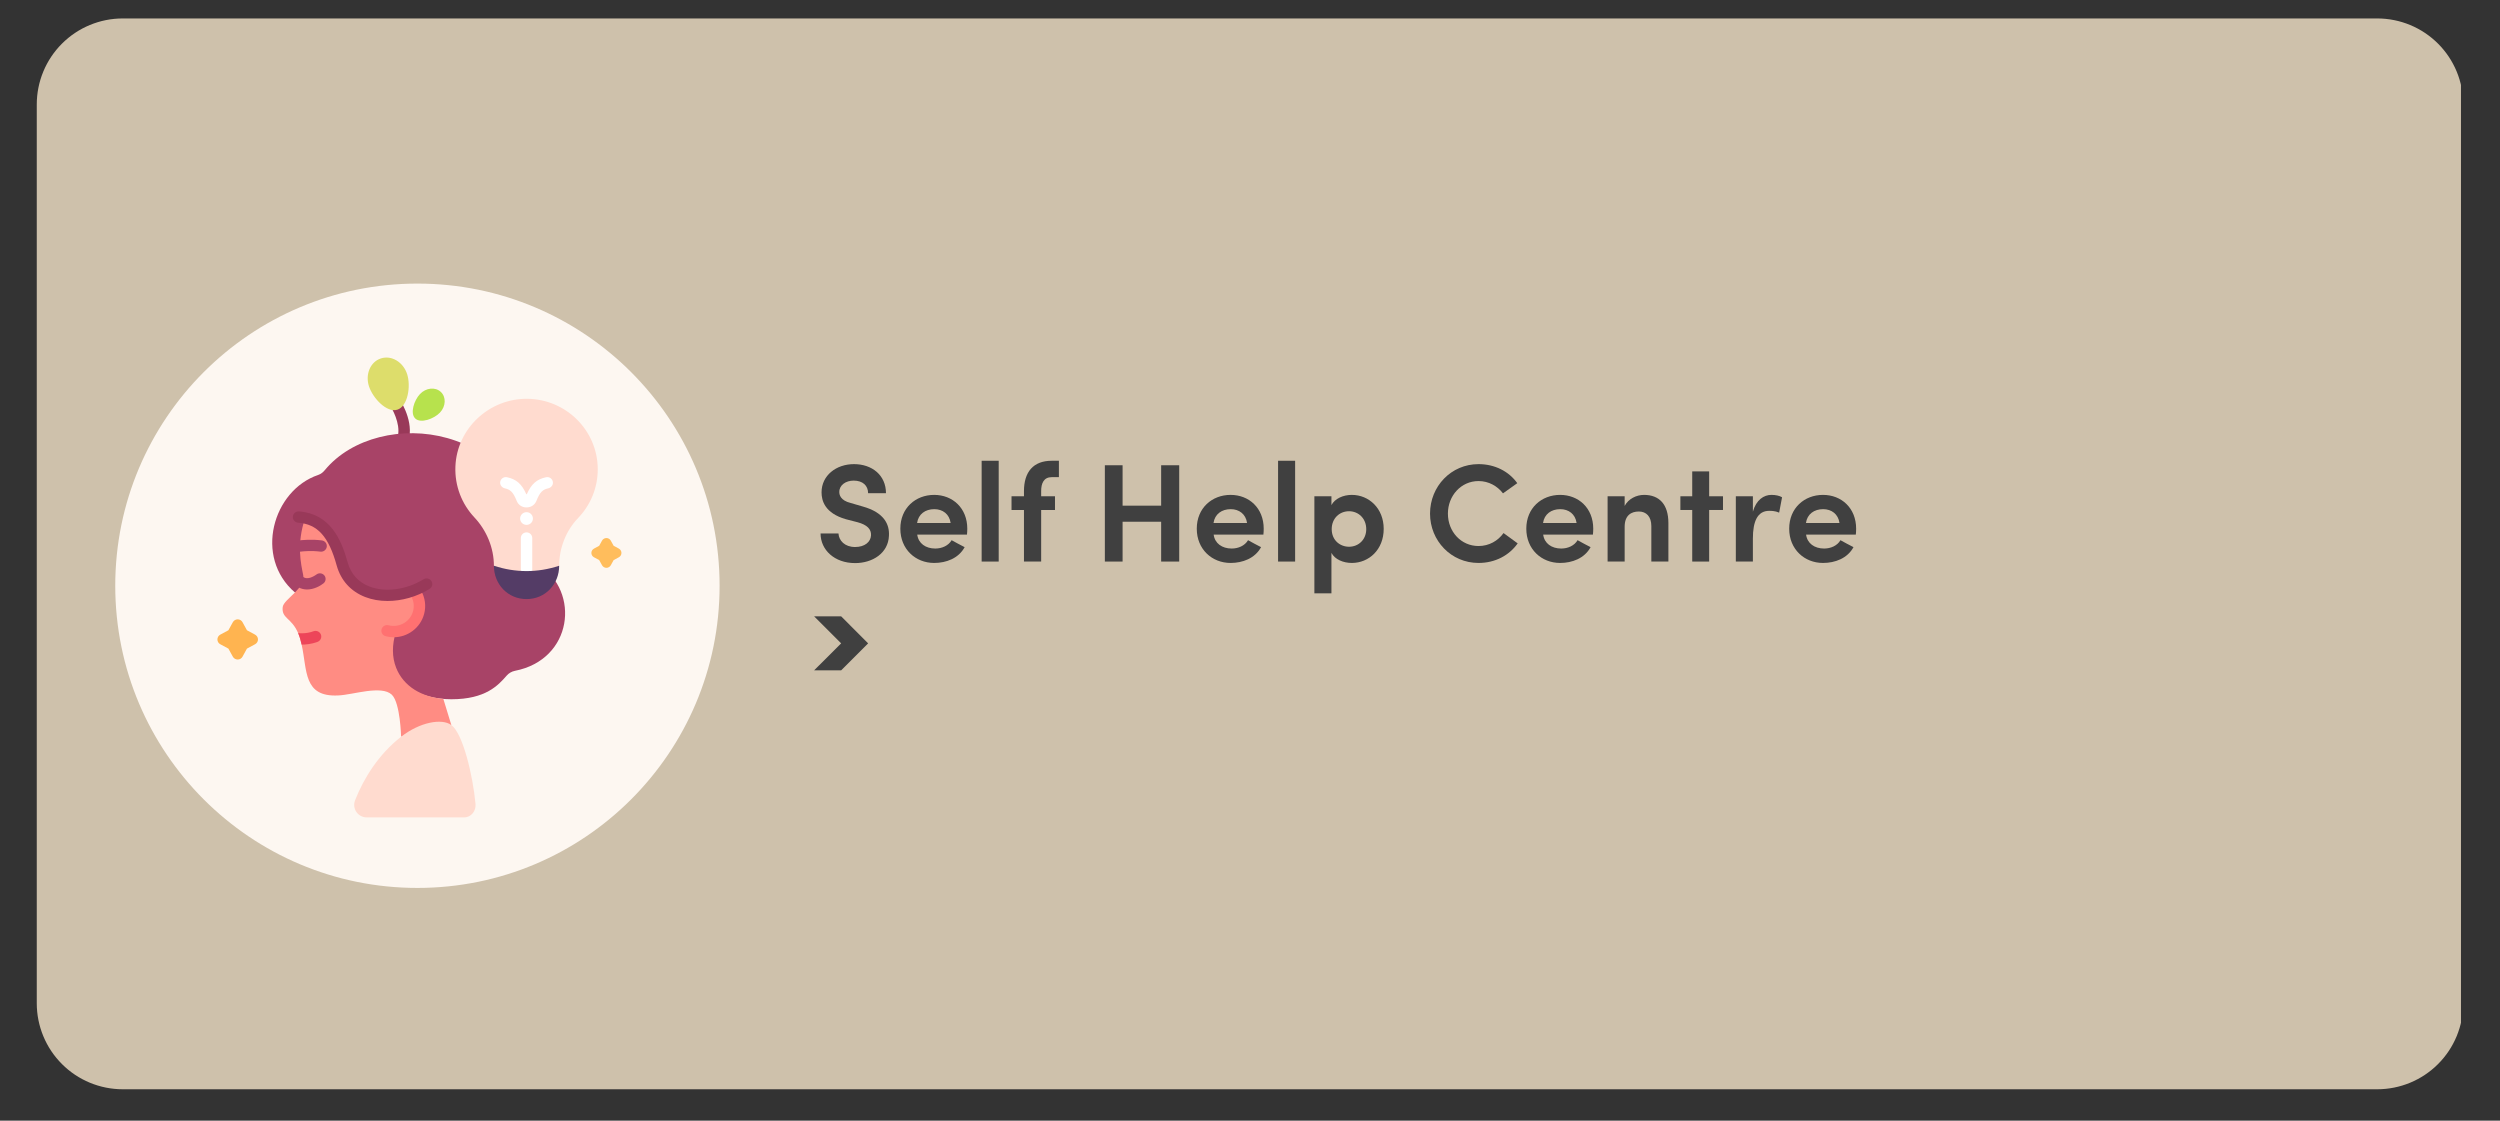
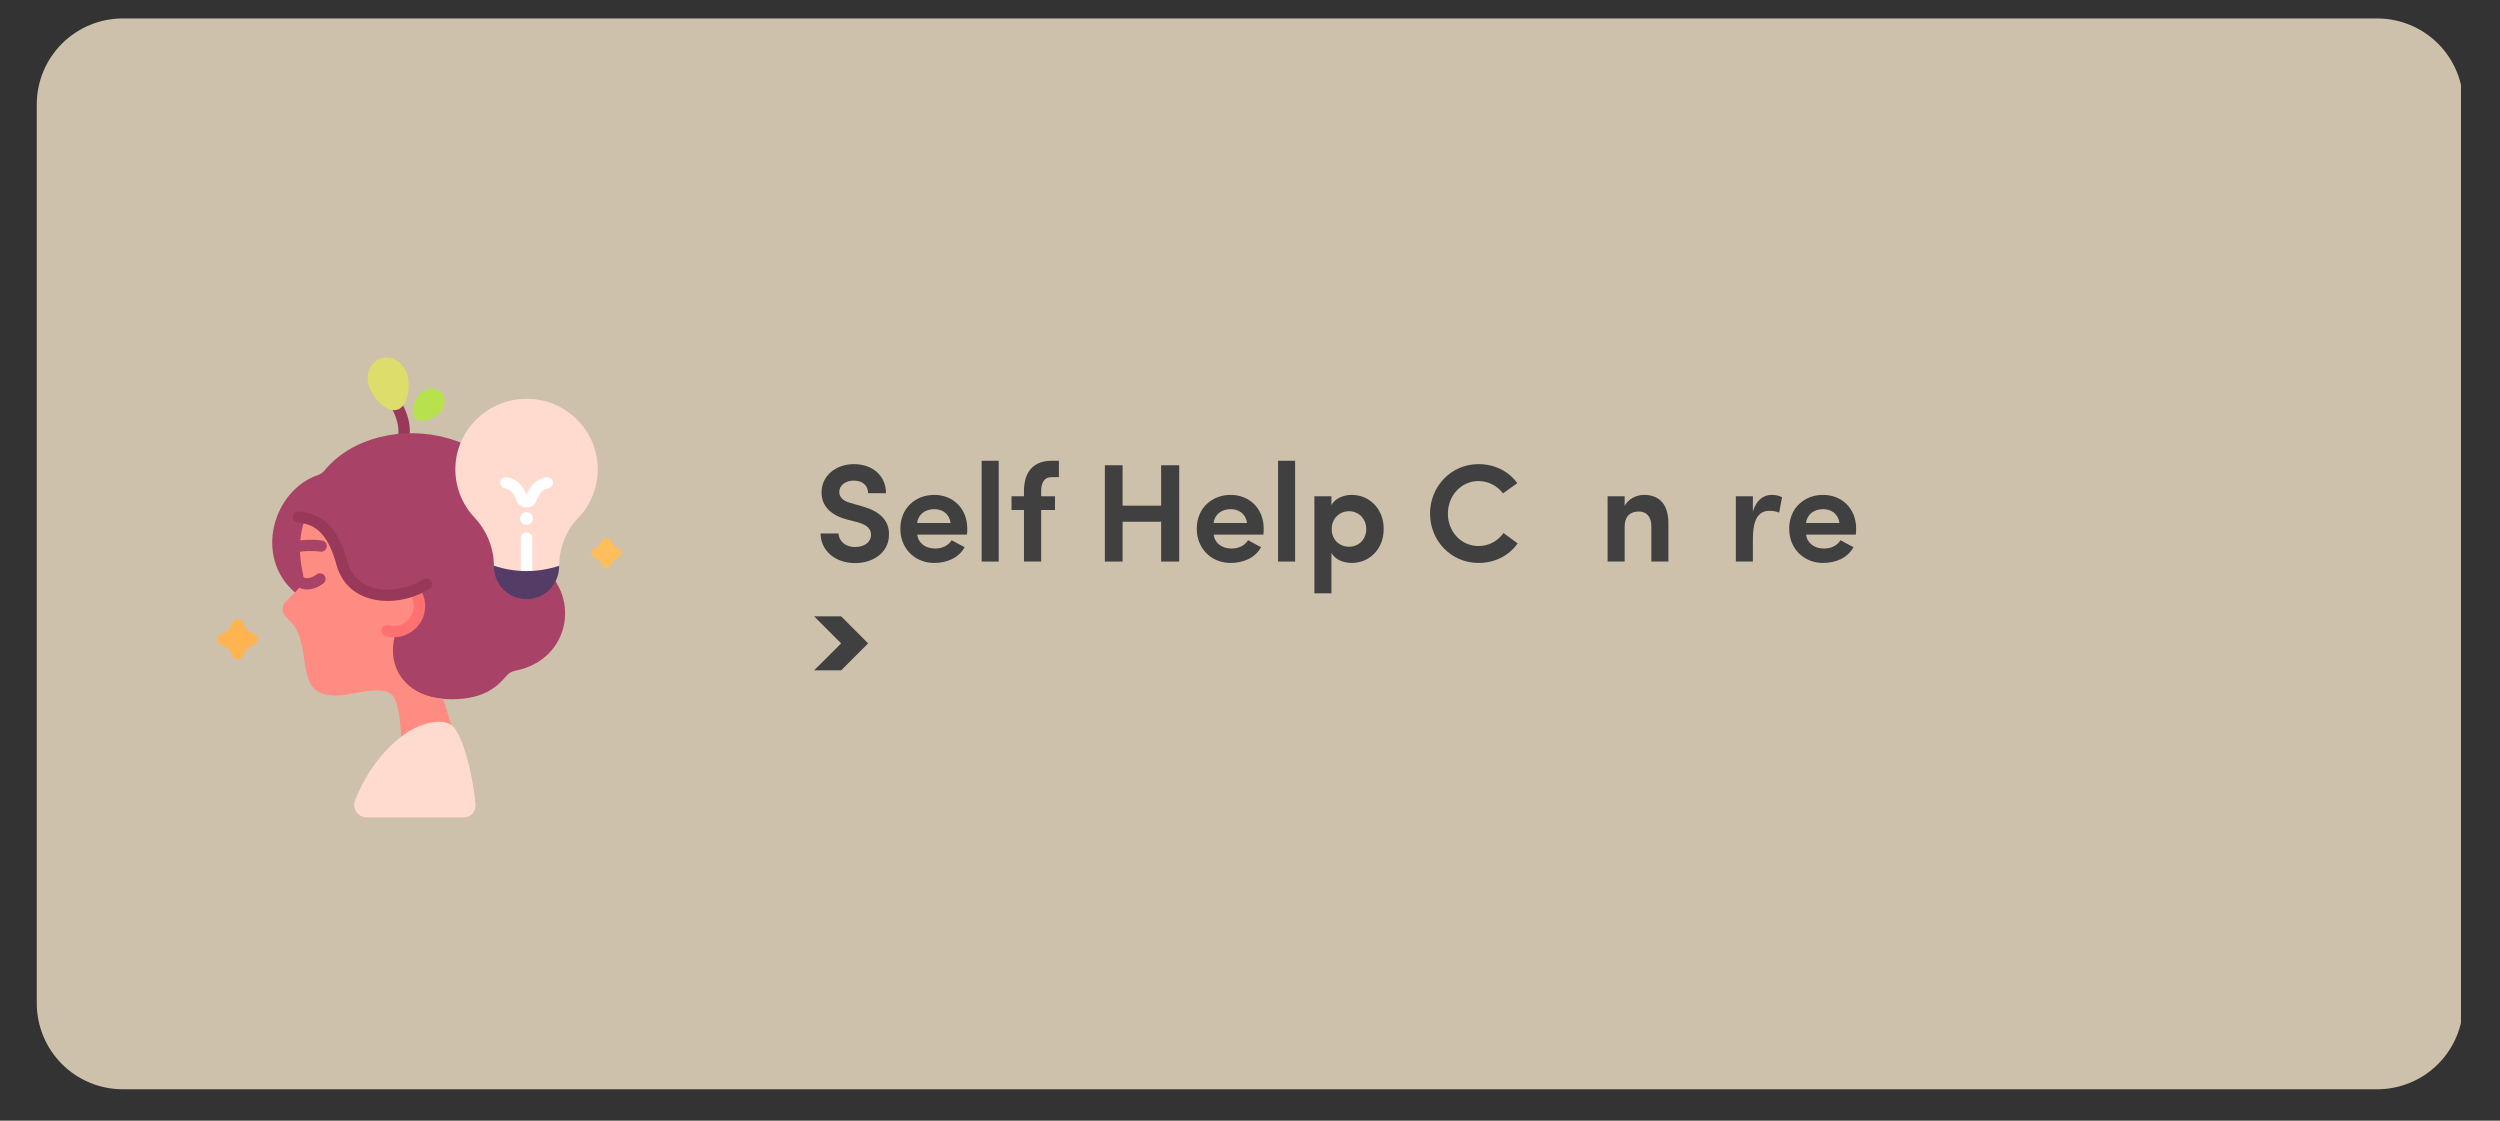
<svg xmlns="http://www.w3.org/2000/svg" width="290" zoomAndPan="magnify" viewBox="0 0 217.5 97.5" height="130" preserveAspectRatio="xMidYMid meet" version="1.0">
  <rect x="0" y="0" width="217.5" height="97.5" fill="#333333" stroke="none" />
  <defs>
    <g />
    <clipPath id="17eda255c8">
      <path d="M 3.199 1.605 L 214.918 1.605 L 214.918 94.891 L 3.199 94.891 Z M 3.199 1.605 " clip-rule="nonzero" />
    </clipPath>
    <clipPath id="bcd121c172">
      <path d="M 10.68 1.605 L 206.82 1.605 C 208.805 1.605 210.707 2.395 212.109 3.797 C 213.512 5.199 214.301 7.102 214.301 9.086 L 214.301 87.285 C 214.301 89.27 213.512 91.172 212.109 92.574 C 210.707 93.977 208.805 94.766 206.82 94.766 L 10.68 94.766 C 8.695 94.766 6.793 93.977 5.391 92.574 C 3.988 91.172 3.199 89.27 3.199 87.285 L 3.199 9.086 C 3.199 7.102 3.988 5.199 5.391 3.797 C 6.793 2.395 8.695 1.605 10.68 1.605 " clip-rule="nonzero" />
    </clipPath>
    <clipPath id="e935f1fc81">
      <path d="M 70.828 53.621 L 75.527 53.621 L 75.527 58.32 L 70.828 58.32 Z M 70.828 53.621 " clip-rule="nonzero" />
    </clipPath>
    <clipPath id="b5c71f0b93">
      <path d="M 70.828 53.621 L 73.18 53.621 L 75.527 55.973 L 73.18 58.32 L 70.828 58.32 L 73.18 55.973 L 70.828 53.621 " clip-rule="nonzero" />
    </clipPath>
    <clipPath id="96acf48725">
-       <path d="M 10.027 24.672 L 62.605 24.672 L 62.605 77.25 L 10.027 77.25 Z M 10.027 24.672 " clip-rule="nonzero" />
-     </clipPath>
+       </clipPath>
    <clipPath id="403d01a1e7">
      <path d="M 62.605 50.961 C 62.605 65.48 50.836 77.25 36.316 77.25 C 21.797 77.25 10.027 65.48 10.027 50.961 C 10.027 36.445 21.797 24.672 36.316 24.672 C 50.836 24.672 62.605 36.445 62.605 50.961 Z M 62.605 50.961 " clip-rule="nonzero" />
    </clipPath>
    <clipPath id="bb8c0c0f2c">
      <path d="M 30 62 L 42 62 L 42 71.172 L 30 71.172 Z M 30 62 " clip-rule="nonzero" />
    </clipPath>
    <clipPath id="7453557410">
      <path d="M 51 46 L 54.066 46 L 54.066 50 L 51 50 Z M 51 46 " clip-rule="nonzero" />
    </clipPath>
    <clipPath id="fbe6c5266b">
      <path d="M 18.914 53 L 23 53 L 23 58 L 18.914 58 Z M 18.914 53 " clip-rule="nonzero" />
    </clipPath>
  </defs>
  <g clip-path="url(#17eda255c8)">
    <g clip-path="url(#bcd121c172)">
      <path fill="#cec1ab" d="M 3.199 1.605 L 214.105 1.605 L 214.105 94.891 L 3.199 94.891 Z M 3.199 1.605 " fill-opacity="1" fill-rule="nonzero" />
    </g>
  </g>
  <g clip-path="url(#e935f1fc81)">
    <g clip-path="url(#b5c71f0b93)">
      <path fill="#404040" d="M 70.828 53.621 L 75.527 53.621 L 75.527 58.32 L 70.828 58.32 Z M 70.828 53.621 " fill-opacity="1" fill-rule="nonzero" />
    </g>
  </g>
  <g clip-path="url(#96acf48725)">
    <g clip-path="url(#403d01a1e7)">
      <path fill="#fdf7f1" d="M 10.027 24.672 L 62.605 24.672 L 62.605 77.25 L 10.027 77.25 Z M 10.027 24.672 " fill-opacity="1" fill-rule="nonzero" />
    </g>
  </g>
  <g fill="#404040" fill-opacity="1">
    <g transform="translate(70.83, 48.856)">
      <g>
        <path d="M 0.559 -2.445 C 0.559 -1.008 1.777 0.133 3.562 0.133 C 5.082 0.133 6.445 -0.73 6.508 -2.238 C 6.566 -3.223 6.105 -4.27 4.219 -4.793 L 3.188 -5.094 C 2.285 -5.312 2.188 -5.812 2.188 -6.055 C 2.188 -6.652 2.75 -7.043 3.441 -7.043 C 4.219 -7.043 4.695 -6.617 4.695 -5.945 L 6.25 -5.945 C 6.25 -7.504 5.047 -8.477 3.465 -8.477 C 1.922 -8.477 0.645 -7.492 0.645 -6.02 C 0.645 -5.289 0.938 -4.207 2.762 -3.684 L 3.793 -3.418 C 4.598 -3.199 4.984 -2.82 4.949 -2.273 C 4.914 -1.703 4.402 -1.266 3.562 -1.266 C 2.664 -1.266 2.152 -1.824 2.117 -2.445 Z M 0.559 -2.445 " />
      </g>
    </g>
  </g>
  <g fill="#404040" fill-opacity="1">
    <g transform="translate(77.842, 48.856)">
      <g>
        <path d="M 6.312 -2.859 C 6.312 -4.656 5.035 -5.801 3.43 -5.801 C 1.812 -5.801 0.488 -4.656 0.488 -2.859 C 0.488 -1.07 1.812 0.121 3.43 0.121 C 4.477 0.121 5.559 -0.281 6.082 -1.254 C 5.703 -1.445 5.301 -1.664 4.949 -1.859 C 4.668 -1.375 4.098 -1.133 3.527 -1.133 C 2.688 -1.133 2.055 -1.582 1.957 -2.348 L 6.285 -2.348 C 6.301 -2.48 6.312 -2.711 6.312 -2.859 Z M 1.945 -3.355 C 2.055 -4.133 2.664 -4.559 3.441 -4.559 C 4.172 -4.559 4.754 -4.133 4.863 -3.355 Z M 1.945 -3.355 " />
      </g>
    </g>
  </g>
  <g fill="#404040" fill-opacity="1">
    <g transform="translate(84.563, 48.856)">
      <g>
        <path d="M 0.84 0 L 2.324 0 L 2.324 -8.77 L 0.84 -8.77 Z M 0.84 0 " />
      </g>
    </g>
  </g>
  <g fill="#404040" fill-opacity="1">
    <g transform="translate(87.722, 48.856)">
      <g>
        <path d="M 4.402 -8.77 L 3.781 -8.77 C 2.176 -8.77 1.363 -7.797 1.363 -6.129 L 1.363 -5.68 L 0.281 -5.68 L 0.281 -4.488 L 1.363 -4.488 L 1.363 0 L 2.859 0 L 2.859 -4.488 L 4.062 -4.488 L 4.062 -5.68 L 2.859 -5.68 L 2.859 -6.129 C 2.859 -6.82 3.09 -7.344 3.781 -7.344 L 4.402 -7.344 Z M 4.402 -8.77 " />
      </g>
    </g>
  </g>
  <g fill="#404040" fill-opacity="1">
    <g transform="translate(92.061, 48.856)">
      <g />
    </g>
  </g>
  <g fill="#404040" fill-opacity="1">
    <g transform="translate(95.075, 48.856)">
      <g>
        <path d="M 5.945 -8.379 L 5.945 -4.863 L 2.59 -4.863 L 2.59 -8.379 L 1.047 -8.379 L 1.047 0 L 2.59 0 L 2.59 -3.465 L 5.945 -3.465 L 5.945 0 L 7.516 0 L 7.516 -8.379 Z M 5.945 -8.379 " />
      </g>
    </g>
  </g>
  <g fill="#404040" fill-opacity="1">
    <g transform="translate(103.631, 48.856)">
      <g>
        <path d="M 6.312 -2.859 C 6.312 -4.656 5.035 -5.801 3.43 -5.801 C 1.812 -5.801 0.488 -4.656 0.488 -2.859 C 0.488 -1.07 1.812 0.121 3.43 0.121 C 4.477 0.121 5.559 -0.281 6.082 -1.254 C 5.703 -1.445 5.301 -1.664 4.949 -1.859 C 4.668 -1.375 4.098 -1.133 3.527 -1.133 C 2.688 -1.133 2.055 -1.582 1.957 -2.348 L 6.285 -2.348 C 6.301 -2.48 6.312 -2.711 6.312 -2.859 Z M 1.945 -3.355 C 2.055 -4.133 2.664 -4.559 3.441 -4.559 C 4.172 -4.559 4.754 -4.133 4.863 -3.355 Z M 1.945 -3.355 " />
      </g>
    </g>
  </g>
  <g fill="#404040" fill-opacity="1">
    <g transform="translate(110.352, 48.856)">
      <g>
        <path d="M 0.84 0 L 2.324 0 L 2.324 -8.77 L 0.84 -8.77 Z M 0.84 0 " />
      </g>
    </g>
  </g>
  <g fill="#404040" fill-opacity="1">
    <g transform="translate(113.511, 48.856)">
      <g>
        <path d="M 2.324 -5.68 L 0.84 -5.68 L 0.84 2.762 L 2.324 2.762 L 2.324 -0.754 C 2.625 -0.184 3.355 0.121 4.098 0.121 C 5.582 0.121 6.871 -1.035 6.871 -2.844 C 6.871 -4.633 5.582 -5.801 4.098 -5.801 C 3.355 -5.801 2.625 -5.484 2.324 -4.914 Z M 2.348 -2.82 C 2.348 -3.77 3.039 -4.379 3.855 -4.379 C 4.668 -4.379 5.352 -3.758 5.352 -2.82 C 5.352 -1.898 4.668 -1.289 3.855 -1.289 C 3.078 -1.289 2.348 -1.848 2.348 -2.82 Z M 2.348 -2.82 " />
      </g>
    </g>
  </g>
  <g fill="#404040" fill-opacity="1">
    <g transform="translate(120.864, 48.856)">
      <g />
    </g>
  </g>
  <g fill="#404040" fill-opacity="1">
    <g transform="translate(123.878, 48.856)">
      <g>
        <path d="M 6.93 -2.48 C 6.445 -1.801 5.668 -1.352 4.754 -1.352 C 3.234 -1.352 2.09 -2.602 2.09 -4.172 C 2.09 -5.727 3.234 -7.004 4.754 -7.004 C 5.641 -7.004 6.398 -6.566 6.883 -5.934 L 8.125 -6.82 C 7.395 -7.844 6.176 -8.477 4.754 -8.477 C 2.371 -8.477 0.535 -6.543 0.535 -4.172 C 0.535 -1.812 2.371 0.121 4.754 0.121 C 6.215 0.121 7.43 -0.547 8.16 -1.582 Z M 6.93 -2.48 " />
      </g>
    </g>
  </g>
  <g fill="#404040" fill-opacity="1">
    <g transform="translate(132.3, 48.856)">
      <g>
-         <path d="M 6.312 -2.859 C 6.312 -4.656 5.035 -5.801 3.43 -5.801 C 1.812 -5.801 0.488 -4.656 0.488 -2.859 C 0.488 -1.07 1.812 0.121 3.43 0.121 C 4.477 0.121 5.559 -0.281 6.082 -1.254 C 5.703 -1.445 5.301 -1.664 4.949 -1.859 C 4.668 -1.375 4.098 -1.133 3.527 -1.133 C 2.688 -1.133 2.055 -1.582 1.957 -2.348 L 6.285 -2.348 C 6.301 -2.48 6.312 -2.711 6.312 -2.859 Z M 1.945 -3.355 C 2.055 -4.133 2.664 -4.559 3.441 -4.559 C 4.172 -4.559 4.754 -4.133 4.863 -3.355 Z M 1.945 -3.355 " />
-       </g>
+         </g>
    </g>
  </g>
  <g fill="#404040" fill-opacity="1">
    <g transform="translate(139.021, 48.856)">
      <g>
        <path d="M 2.324 -3.027 C 2.324 -4.012 2.883 -4.355 3.562 -4.355 C 4.207 -4.355 4.645 -3.914 4.645 -3.09 L 4.645 0 L 6.129 0 L 6.129 -3.355 C 6.129 -4.973 5.34 -5.801 4.012 -5.801 C 3.344 -5.801 2.652 -5.461 2.324 -4.84 L 2.324 -5.68 L 0.84 -5.68 L 0.84 0 L 2.324 0 Z M 2.324 -3.027 " />
      </g>
    </g>
  </g>
  <g fill="#404040" fill-opacity="1">
    <g transform="translate(145.912, 48.856)">
      <g>
-         <path d="M 2.785 -7.844 L 1.312 -7.844 L 1.312 -5.68 L 0.281 -5.68 L 0.281 -4.488 L 1.312 -4.488 L 1.312 0 L 2.785 0 L 2.785 -4.488 L 3.988 -4.488 L 3.988 -5.68 L 2.785 -5.68 Z M 2.785 -7.844 " />
-       </g>
+         </g>
    </g>
  </g>
  <g fill="#404040" fill-opacity="1">
    <g transform="translate(150.177, 48.856)">
      <g>
        <path d="M 2.324 -2.008 C 2.324 -3.516 2.734 -4.414 3.746 -4.414 C 3.891 -4.414 4.258 -4.414 4.609 -4.258 L 4.863 -5.594 C 4.633 -5.727 4.328 -5.801 3.93 -5.801 C 3.285 -5.801 2.613 -5.375 2.324 -4.34 L 2.324 -5.68 L 0.84 -5.68 L 0.84 0 L 2.324 0 Z M 2.324 -2.008 " />
      </g>
    </g>
  </g>
  <g fill="#404040" fill-opacity="1">
    <g transform="translate(155.172, 48.856)">
      <g>
        <path d="M 6.312 -2.859 C 6.312 -4.656 5.035 -5.801 3.43 -5.801 C 1.812 -5.801 0.488 -4.656 0.488 -2.859 C 0.488 -1.07 1.812 0.121 3.43 0.121 C 4.477 0.121 5.559 -0.281 6.082 -1.254 C 5.703 -1.445 5.301 -1.664 4.949 -1.859 C 4.668 -1.375 4.098 -1.133 3.527 -1.133 C 2.688 -1.133 2.055 -1.582 1.957 -2.348 L 6.285 -2.348 C 6.301 -2.48 6.312 -2.711 6.312 -2.859 Z M 1.945 -3.355 C 2.055 -4.133 2.664 -4.559 3.441 -4.559 C 4.172 -4.559 4.754 -4.133 4.863 -3.355 Z M 1.945 -3.355 " />
      </g>
    </g>
  </g>
  <path fill="#993959" d="M 35.121 38.453 C 35.09 38.453 35.059 38.449 35.027 38.441 C 34.758 38.395 34.582 38.137 34.629 37.871 C 34.824 36.82 34.137 35.555 33.855 35.156 C 33.699 34.934 33.754 34.629 33.977 34.473 C 34.203 34.316 34.512 34.371 34.668 34.59 C 34.723 34.664 35.918 36.379 35.609 38.047 C 35.562 38.285 35.355 38.453 35.121 38.453 " fill-opacity="1" fill-rule="nonzero" />
  <path fill="#a84367" d="M 46.852 49.109 C 46.477 48.867 46.23 48.473 46.223 48.027 C 45.988 36.777 32.961 35.215 28.262 40.898 C 28.109 41.086 27.914 41.242 27.684 41.32 C 23.734 42.66 22.074 48.473 25.664 51.547 L 30.441 53.609 C 32.059 54.309 33.336 55.684 33.742 57.387 C 34.238 59.469 36.473 60.836 39.266 60.836 C 42.266 60.836 43.355 59.609 44.078 58.781 C 44.262 58.57 44.516 58.418 44.793 58.363 C 49.824 57.383 50.516 51.496 46.852 49.109 " fill-opacity="1" fill-rule="nonzero" />
  <path fill="#ff8c83" d="M 39.266 63.078 L 34.895 64.094 C 34.895 64.094 34.828 61.172 34.098 60.449 C 34.094 60.445 34.086 60.438 34.078 60.43 C 33.629 60.016 32.809 60.016 31.934 60.125 L 31.93 60.125 C 31.035 60.242 30.086 60.477 29.422 60.504 C 26.375 60.656 26.738 58.324 26.242 56.082 C 26.203 55.91 26.16 55.738 26.113 55.57 C 26.059 55.387 26 55.227 25.938 55.082 C 25.359 53.723 24.484 53.824 24.594 52.82 C 24.633 52.457 25.184 52.031 25.664 51.543 C 26.109 51.094 26.492 50.594 26.379 50.035 C 26.191 49.082 25.773 47.359 26.547 45.066 C 28.422 45.469 29.234 47.125 29.766 49.055 C 30.508 51.738 33.492 52.328 36.016 51.355 C 36.434 51.887 36.605 52.594 36.418 53.289 C 36.168 54.219 35.363 54.855 34.453 54.938 L 34.457 54.938 C 34.082 56.109 34.105 57.191 34.465 58.098 C 34.773 58.883 35.324 59.539 36.082 60.016 C 36.762 60.438 37.602 60.715 38.57 60.801 L 39.266 63.078 " fill-opacity="1" fill-rule="nonzero" />
  <path fill="#a84367" d="M 26.715 51.285 C 26.461 51.285 26.203 51.23 25.957 51.09 C 25.719 50.957 25.637 50.652 25.773 50.418 C 25.91 50.184 26.215 50.102 26.453 50.238 C 26.875 50.477 27.512 49.992 27.52 49.988 C 27.734 49.816 28.047 49.852 28.219 50.062 C 28.391 50.273 28.355 50.586 28.141 50.754 C 27.844 50.992 27.293 51.285 26.715 51.285 " fill-opacity="1" fill-rule="nonzero" />
-   <path fill="#ed4559" d="M 27.918 55.203 C 27.816 54.949 27.531 54.824 27.273 54.918 C 26.629 55.168 25.953 55.082 25.938 55.082 C 26 55.227 26.059 55.387 26.113 55.57 C 26.16 55.738 26.203 55.91 26.242 56.082 C 26.59 56.082 27.113 56.039 27.633 55.84 C 27.887 55.738 28.016 55.457 27.918 55.203 " fill-opacity="1" fill-rule="nonzero" />
  <path fill="#a84367" d="M 26.098 47.996 C 25.852 47.996 25.641 47.816 25.605 47.566 C 25.57 47.297 25.762 47.051 26.035 47.016 C 26.266 46.988 27.082 46.898 28 47.016 C 28.27 47.051 28.465 47.297 28.43 47.566 C 28.395 47.836 28.145 48.027 27.875 47.992 C 27.074 47.891 26.359 47.965 26.164 47.992 C 26.141 47.996 26.121 47.996 26.098 47.996 " fill-opacity="1" fill-rule="nonzero" />
  <g clip-path="url(#bb8c0c0f2c)">
    <path fill="#ffdbcf" d="M 31.914 71.113 L 40.379 71.113 C 40.992 71.113 41.426 70.551 41.371 69.945 C 41.137 67.457 40.273 63.812 39.266 63.078 C 38.445 62.477 36.527 62.82 34.895 64.098 C 32.949 65.613 31.645 67.707 30.895 69.617 C 30.609 70.34 31.129 71.113 31.914 71.113 " fill-opacity="1" fill-rule="nonzero" />
  </g>
  <path fill="#ff7171" d="M 34.25 55.441 C 34.016 55.441 33.781 55.41 33.547 55.348 C 33.285 55.281 33.125 55.012 33.195 54.746 C 33.266 54.484 33.539 54.328 33.801 54.398 C 34.734 54.641 35.691 54.09 35.938 53.168 C 36.184 52.246 35.625 51.297 34.695 51.051 C 34.324 50.953 33.938 50.98 33.582 51.125 C 33.328 51.23 33.039 51.109 32.934 50.859 C 32.828 50.609 32.949 50.32 33.203 50.215 C 33.762 49.988 34.363 49.945 34.949 50.102 C 35.656 50.285 36.25 50.734 36.617 51.359 C 36.984 51.984 37.086 52.719 36.898 53.418 C 36.574 54.633 35.461 55.441 34.25 55.441 " fill-opacity="1" fill-rule="nonzero" />
  <path fill="#a84367" d="M 25.973 44.984 C 28.258 45.152 29.184 46.938 29.766 49.055 C 30.621 52.145 34.441 52.461 37.113 50.816 L 37.113 41.547 C 37.113 41.547 33.215 39.941 30.027 41.379 C 26.836 42.816 25.973 44.984 25.973 44.984 " fill-opacity="1" fill-rule="nonzero" />
  <path fill="#993959" d="M 33.715 52.285 C 33.031 52.285 32.367 52.172 31.773 51.941 C 30.512 51.449 29.652 50.496 29.289 49.188 C 28.594 46.672 27.621 45.598 25.938 45.477 C 25.664 45.457 25.457 45.223 25.477 44.949 C 25.496 44.68 25.734 44.477 26.008 44.492 C 28.734 44.691 29.707 46.965 30.246 48.926 C 30.523 49.926 31.176 50.652 32.137 51.023 C 33.516 51.559 35.363 51.312 36.852 50.395 C 37.082 50.254 37.391 50.324 37.535 50.555 C 37.68 50.785 37.609 51.09 37.375 51.234 C 36.258 51.922 34.949 52.285 33.715 52.285 " fill-opacity="1" fill-rule="nonzero" />
  <g clip-path="url(#7453557410)">
    <path fill="#ffbd5c" d="M 53.844 47.73 L 53.387 47.484 L 53.137 47.031 C 53.059 46.895 52.914 46.809 52.758 46.809 C 52.602 46.809 52.457 46.895 52.379 47.031 L 52.129 47.484 L 51.676 47.73 C 51.535 47.805 51.449 47.949 51.449 48.105 C 51.449 48.262 51.535 48.406 51.672 48.48 L 52.129 48.727 L 52.379 49.18 C 52.457 49.316 52.602 49.402 52.758 49.402 C 52.914 49.402 53.059 49.316 53.137 49.18 L 53.387 48.727 L 53.844 48.48 C 53.98 48.406 54.066 48.262 54.066 48.105 C 54.066 47.949 53.98 47.805 53.844 47.73 " fill-opacity="1" fill-rule="nonzero" />
  </g>
  <g clip-path="url(#fbe6c5266b)">
    <path fill="#ffb450" d="M 22.195 55.215 L 21.484 54.832 L 21.098 54.129 C 21.016 53.977 20.852 53.883 20.68 53.883 C 20.504 53.883 20.344 53.977 20.258 54.129 L 19.871 54.832 L 19.16 55.215 C 19.008 55.301 18.914 55.457 18.914 55.633 C 18.914 55.805 19.008 55.965 19.16 56.047 L 19.871 56.43 L 20.258 57.133 C 20.344 57.285 20.504 57.379 20.68 57.379 C 20.852 57.379 21.016 57.285 21.098 57.133 L 21.484 56.43 L 22.195 56.047 C 22.348 55.965 22.445 55.805 22.445 55.633 C 22.445 55.457 22.348 55.301 22.195 55.215 " fill-opacity="1" fill-rule="nonzero" />
  </g>
  <path fill="#b7e24d" d="M 36.539 34.281 C 36.023 34.828 35.652 35.969 36.133 36.414 C 36.609 36.863 37.758 36.441 38.277 35.895 C 38.797 35.344 38.828 34.539 38.348 34.094 C 37.867 33.648 37.059 33.734 36.539 34.281 " fill-opacity="1" fill-rule="nonzero" />
  <path fill="#dddd6b" d="M 32.098 33.602 C 32.438 34.648 33.652 35.934 34.566 35.645 C 35.484 35.352 35.758 33.598 35.422 32.551 C 35.082 31.5 34.066 30.887 33.148 31.18 C 32.23 31.469 31.762 32.555 32.098 33.602 " fill-opacity="1" fill-rule="nonzero" />
  <path fill="#ffdbcf" d="M 45.875 34.695 C 42.551 34.664 39.754 37.285 39.621 40.574 C 39.551 42.289 40.188 43.859 41.27 45.012 C 42.336 46.148 42.969 47.664 42.969 49.219 C 44.93 51.031 46.824 51.031 48.648 49.219 C 48.648 47.691 49.234 46.172 50.297 45.066 C 51.355 43.965 52.004 42.473 52.004 40.832 C 52.004 37.465 49.266 34.73 45.875 34.695 " fill-opacity="1" fill-rule="nonzero" />
  <path fill="#ffffff" d="M 45.809 50.176 C 45.535 50.176 45.312 49.957 45.312 49.684 L 45.312 46.809 C 45.312 46.535 45.535 46.316 45.809 46.316 C 46.082 46.316 46.305 46.535 46.305 46.809 L 46.305 49.684 C 46.305 49.957 46.082 50.176 45.809 50.176 " fill-opacity="1" fill-rule="nonzero" />
  <path fill="#ffffff" d="M 45.82 44.145 C 45.809 44.145 45.793 44.145 45.781 44.145 C 45.422 44.145 45.09 43.926 44.953 43.578 C 44.637 42.781 44.379 42.59 43.93 42.488 C 43.691 42.434 43.504 42.227 43.512 41.984 C 43.527 41.668 43.82 41.453 44.117 41.52 C 44.922 41.695 45.391 42.102 45.785 42.988 C 45.793 43.012 45.828 43.012 45.836 42.988 C 46.23 42.102 46.699 41.695 47.504 41.52 C 47.797 41.453 48.094 41.668 48.105 41.984 C 48.117 42.227 47.926 42.434 47.688 42.488 C 47.238 42.59 46.98 42.781 46.668 43.578 C 46.527 43.926 46.199 44.145 45.82 44.145 " fill-opacity="1" fill-rule="nonzero" />
  <path fill="#ffffff" d="M 46.363 45.113 C 46.363 45.418 46.117 45.664 45.809 45.664 C 45.5 45.664 45.25 45.418 45.25 45.113 C 45.25 44.809 45.5 44.559 45.809 44.559 C 46.117 44.559 46.363 44.809 46.363 45.113 " fill-opacity="1" fill-rule="nonzero" />
  <path fill="#543c66" d="M 45.809 49.684 C 44.863 49.684 43.914 49.531 42.969 49.219 C 42.969 50.832 44.184 52.121 45.809 52.121 C 47.434 52.121 48.648 50.832 48.648 49.219 C 47.703 49.531 46.754 49.684 45.809 49.684 " fill-opacity="1" fill-rule="nonzero" />
</svg>